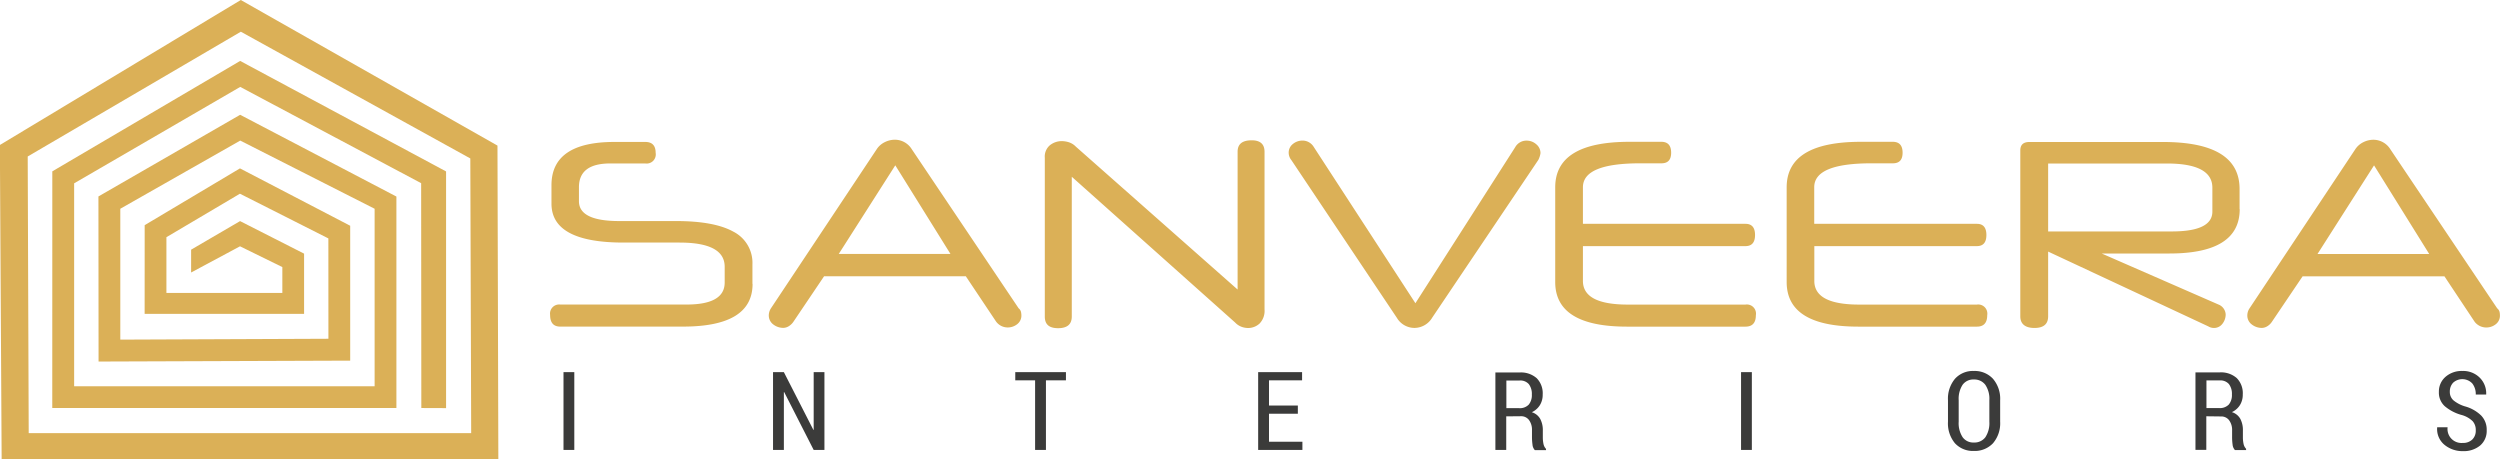
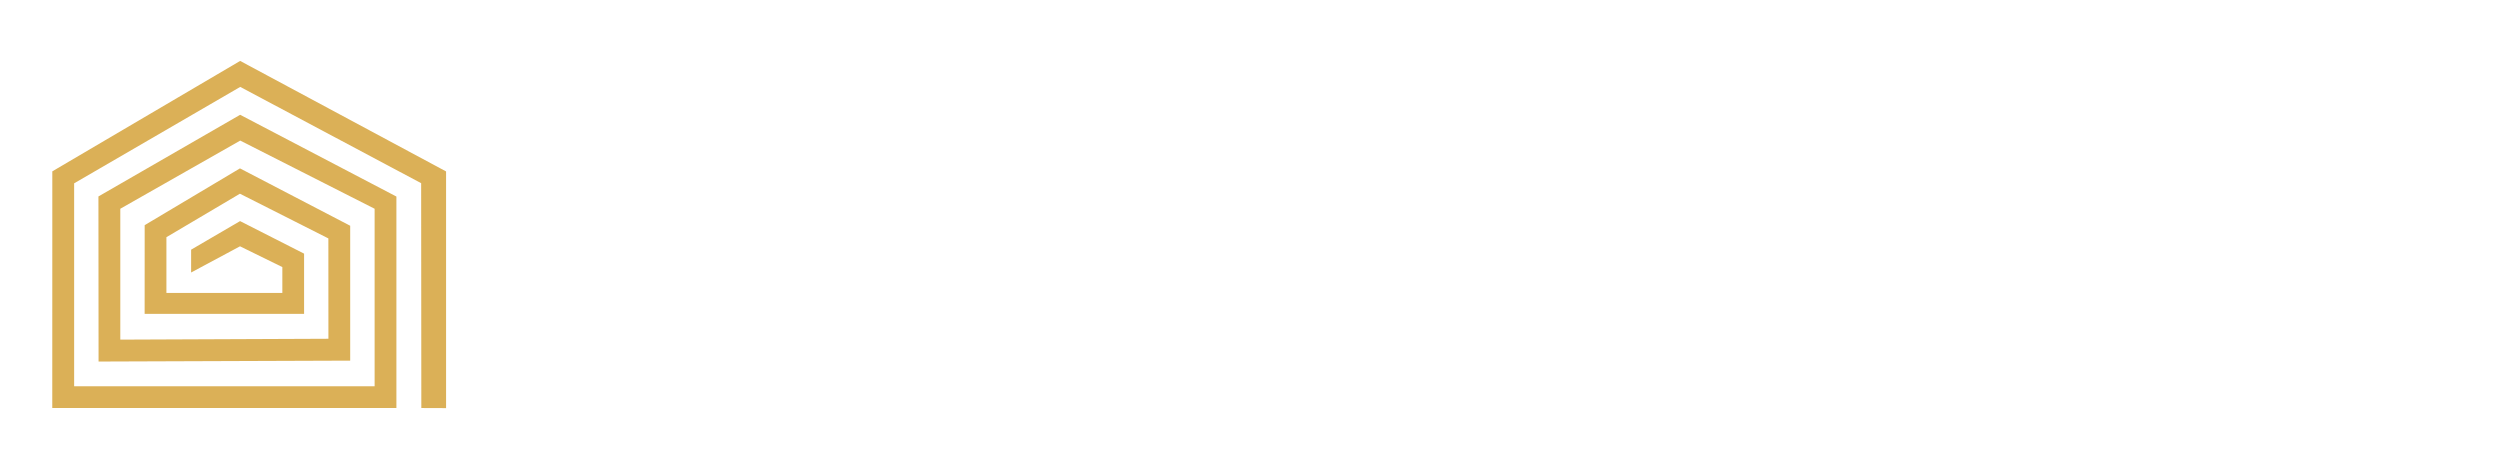
<svg xmlns="http://www.w3.org/2000/svg" id="Layer_1" data-name="Layer 1" viewBox="0 0 548.62 100.72">
  <defs>
    <style>.cls-1{fill:#dbb057;}.cls-1,.cls-2{fill-rule:evenodd;}.cls-2{fill:#3b3b3a;}</style>
  </defs>
-   <path class="cls-1" d="M193.85,605.76q0,9.36-15.22,9.37h-27c-1.47,0-2.21-.86-2.21-2.57a2,2,0,0,1,2.21-2.27h27.75q8.35,0,8.35-4.83V602q0-5.31-9.9-5.31h-12.3q-15.81,0-15.81-8.53V584.1q0-9.5,13.85-9.49h6.74c1.51,0,2.27.8,2.27,2.39a2,2,0,0,1-2.27,2.33h-7.7q-6.85,0-6.86,5.19v3.1q0,4.35,8.83,4.35h12.47q8.41,0,12.59,2.33a7.67,7.67,0,0,1,4.18,7.16v4.3Zm18.91-6.57h24.52l-12.11-19.45-12.41,19.45Zm27.87,4.9H209.54l-6.74,10a3.34,3.34,0,0,1-1.08,1,2.35,2.35,0,0,1-1.07.32,3.59,3.59,0,0,1-2.24-.74,2.45,2.45,0,0,1-1-2.06,2.91,2.91,0,0,1,.47-1.49l23.21-34.91a4.4,4.4,0,0,1,1.76-1.55,5,5,0,0,1,2.18-.54,4.37,4.37,0,0,1,3.76,2.09l23.45,34.91a1.45,1.45,0,0,1,.51.77,3.52,3.52,0,0,1,.09.72,2.36,2.36,0,0,1-.93,2,3.33,3.33,0,0,1-2.12.71,3.22,3.22,0,0,1-1.28-.29,3.25,3.25,0,0,1-1.22-1l-6.68-10Zm65.57,7.28a4,4,0,0,1-1.07,3.07,3.67,3.67,0,0,1-2.57,1,4.3,4.3,0,0,1-1.4-.26,3.73,3.73,0,0,1-1.4-.93l-35.86-32v30.67c0,1.71-1,2.56-3,2.56s-2.92-.85-2.92-2.56V578.07a3.24,3.24,0,0,1,1.16-2.77,4.16,4.16,0,0,1,2.54-.87,5.17,5.17,0,0,1,1.64.27,3.71,3.71,0,0,1,1.46.93L300.29,607V576.76c0-1.67,1-2.51,3.1-2.51,1.87,0,2.81.84,2.81,2.51v34.61ZM339.31,610l21.9-34.24a2.81,2.81,0,0,1,2.51-1.44,3.14,3.14,0,0,1,2.12.81,2.5,2.5,0,0,1,.92,1.94,4.84,4.84,0,0,1-.48,1.49L343,613.16a4.56,4.56,0,0,1-3.87,2.26,4.49,4.49,0,0,1-3.88-2.2l-23.15-34.61a2.6,2.6,0,0,1-.6-1.61,2.39,2.39,0,0,1,.92-1.94,3.29,3.29,0,0,1,2.12-.75,2.87,2.87,0,0,1,2.45,1.38L339.31,610Zm36.76-17.42h35.68c1.39,0,2.09.82,2.09,2.45s-.7,2.44-2.09,2.44H376.07v7.64q0,5.19,9.84,5.19h25.84a2,2,0,0,1,2.27,2.33c0,1.67-.76,2.51-2.27,2.51h-26q-15.76,0-15.76-9.79V584.58q0-10,16.29-10h7c1.43,0,2.15.8,2.15,2.39s-.72,2.33-2.15,2.33H388.6q-12.53,0-12.53,5.25v8Zm50.78,0h35.68c1.39,0,2.08.82,2.08,2.45s-.69,2.44-2.08,2.44H426.85v7.64q0,5.19,9.84,5.19h25.84a2,2,0,0,1,2.26,2.33c0,1.67-.75,2.51-2.26,2.51h-26q-15.75,0-15.75-9.79V584.58q0-10,16.29-10h7c1.43,0,2.15.8,2.15,2.39s-.72,2.33-2.15,2.33h-4.71q-12.54,0-12.53,5.25v8Zm87.35-7.93q0-5.31-10-5.31H478.16v14.91h27.15q8.88,0,8.89-4.35v-5.25Zm6,4.71q0,9.72-15.39,9.73H489.91l25.66,11.21a2.47,2.47,0,0,1,1.55,2.15,3.32,3.32,0,0,1-.71,2.06,2.29,2.29,0,0,1-1.91.92,2.4,2.4,0,0,1-1.2-.35l-35.14-16.41v14.2c0,1.71-1,2.56-3,2.56s-3.11-.85-3.11-2.56v-36.4c0-1.23.66-1.85,2-1.85h29.3q16.83,0,16.82,10.32v4.42Zm17.07,9.84h24.52l-12.11-19.45-12.41,19.45Zm27.86,4.9H534l-6.75,10a3.22,3.22,0,0,1-1.07,1,2.38,2.38,0,0,1-1.07.32,3.59,3.59,0,0,1-2.24-.74,2.43,2.43,0,0,1-1-2.06,2.84,2.84,0,0,1,.48-1.49l23.21-34.91a4.4,4.4,0,0,1,1.76-1.55,4.94,4.94,0,0,1,2.18-.54,4.39,4.39,0,0,1,3.76,2.09l23.45,34.91a1.45,1.45,0,0,1,.51.77,3.43,3.43,0,0,1,.08.72,2.35,2.35,0,0,1-.92,2,3.35,3.35,0,0,1-2.12.71,3.25,3.25,0,0,1-2.5-1.25Z" transform="translate(-28.7 -543.46)" />
-   <path class="cls-2" d="M154.73,642.2h-2.37V625.13h2.37V642.2Zm54.89,0h-2.36l-6.47-12.69-.07,0V642.2h-2.38V625.13h2.38l6.47,12.66.07,0V625.13h2.36V642.2Zm53-15.27h-4.39V642.2h-2.38V626.93h-4.35v-1.8h11.12v1.8Zm50.89,7.32h-6.33v6.15h7.33v1.8h-9.71V625.13h9.64v1.8h-7.26v5.52h6.33v1.8Zm45.73.58v7.37h-2.38v-17h5.31a5.21,5.21,0,0,1,3.75,1.25,4.7,4.7,0,0,1,1.32,3.59,4.3,4.3,0,0,1-.61,2.32,4.13,4.13,0,0,1-1.78,1.56,3.18,3.18,0,0,1,1.85,1.47,5.27,5.27,0,0,1,.57,2.56v1.5a6.75,6.75,0,0,0,.15,1.46,2.19,2.19,0,0,0,.55,1.06v.27h-2.45A2,2,0,0,1,365,641a12.35,12.35,0,0,1-.11-1.65v-1.45a3.59,3.59,0,0,0-.65-2.26,2.13,2.13,0,0,0-1.79-.84Zm0-1.8h2.81a2.7,2.7,0,0,0,2.13-.78,3.23,3.23,0,0,0,.68-2.21,3.52,3.52,0,0,0-.66-2.28,2.48,2.48,0,0,0-2-.8h-2.93V633Zm53.9,9.17h-2.37V625.13h2.37V642.2ZM467.63,636a6.73,6.73,0,0,1-1.57,4.73,5.5,5.5,0,0,1-4.21,1.69,5.36,5.36,0,0,1-4.14-1.69,6.81,6.81,0,0,1-1.53-4.73v-4.69a6.8,6.8,0,0,1,1.54-4.73,5.28,5.28,0,0,1,4.13-1.71,5.44,5.44,0,0,1,4.2,1.71,6.72,6.72,0,0,1,1.58,4.73V636Zm-2.37-4.72a5.47,5.47,0,0,0-.89-3.38,3,3,0,0,0-2.52-1.16,2.88,2.88,0,0,0-2.46,1.16,5.62,5.62,0,0,0-.86,3.38V636a5.62,5.62,0,0,0,.87,3.41,2.87,2.87,0,0,0,2.45,1.16,3,3,0,0,0,2.53-1.15,5.63,5.63,0,0,0,.88-3.42V631.3Zm47.61,3.53v7.37h-2.38v-17h5.31a5.21,5.21,0,0,1,3.75,1.25,4.7,4.7,0,0,1,1.32,3.59,4.3,4.3,0,0,1-.61,2.32,4.13,4.13,0,0,1-1.78,1.56,3.18,3.18,0,0,1,1.85,1.47,5.27,5.27,0,0,1,.57,2.56v1.5a6.75,6.75,0,0,0,.15,1.46,2.19,2.19,0,0,0,.55,1.06v.27h-2.45a2,2,0,0,1-.51-1.17,12.35,12.35,0,0,1-.11-1.65v-1.45a3.59,3.59,0,0,0-.65-2.26,2.13,2.13,0,0,0-1.79-.84Zm0-1.8h2.81a2.7,2.7,0,0,0,2.13-.78,3.23,3.23,0,0,0,.68-2.21,3.52,3.52,0,0,0-.66-2.28,2.48,2.48,0,0,0-2-.8h-2.93V633ZM572,637.89a2.87,2.87,0,0,0-.68-2,5.59,5.59,0,0,0-2.37-1.35,9.63,9.63,0,0,1-3.74-1.93,4,4,0,0,1-1.3-3.14,4.24,4.24,0,0,1,1.45-3.31,5.36,5.36,0,0,1,3.72-1.29,5.1,5.1,0,0,1,3.81,1.49,4.83,4.83,0,0,1,1.4,3.61l0,.07H572a3.76,3.76,0,0,0-.76-2.43,3,3,0,0,0-4.21-.16,2.81,2.81,0,0,0-.72,2,2.44,2.44,0,0,0,.77,1.84,7.21,7.21,0,0,0,2.56,1.35,8.19,8.19,0,0,1,3.54,2,4.44,4.44,0,0,1,1.22,3.25,4.19,4.19,0,0,1-1.44,3.34,5.62,5.62,0,0,1-3.78,1.23,6.21,6.21,0,0,1-4-1.35,4.46,4.46,0,0,1-1.65-3.82l0-.07h2.29a3.07,3.07,0,0,0,3.33,3.44,2.85,2.85,0,0,0,2.09-.75A2.68,2.68,0,0,0,572,637.89Z" transform="translate(-28.7 -543.46)" />
  <polygon class="cls-1" points="52.7 13.37 11.48 37.6 11.47 89.54 86.99 89.54 86.99 43.13 52.7 25.19 21.6 43.11 21.63 79.34 76.85 79.14 76.85 49.54 52.66 36.95 31.75 49.41 31.74 68.88 66.73 68.88 66.73 55.66 52.68 48.52 41.94 54.79 41.94 59.8 52.67 54.05 61.96 58.61 61.96 64.28 36.52 64.28 36.52 52.05 52.65 42.51 72.06 52.32 72.07 74.34 26.4 74.53 26.4 45.81 52.72 30.85 82.21 45.81 82.21 84.77 16.27 84.77 16.27 40.23 52.72 19.07 92.42 40.2 92.46 89.54 97.89 89.56 97.89 37.62 52.7 13.37" />
-   <path class="cls-1" d="M28.7,575.26l52.84-31.8,56.33,31.95.19,68.78h-109l-.39-68.93Zm103.4,63.25-.19-60.28L81.55,550.42,34.78,577.8,35,638.51Z" transform="translate(-28.7 -543.46)" />
</svg>